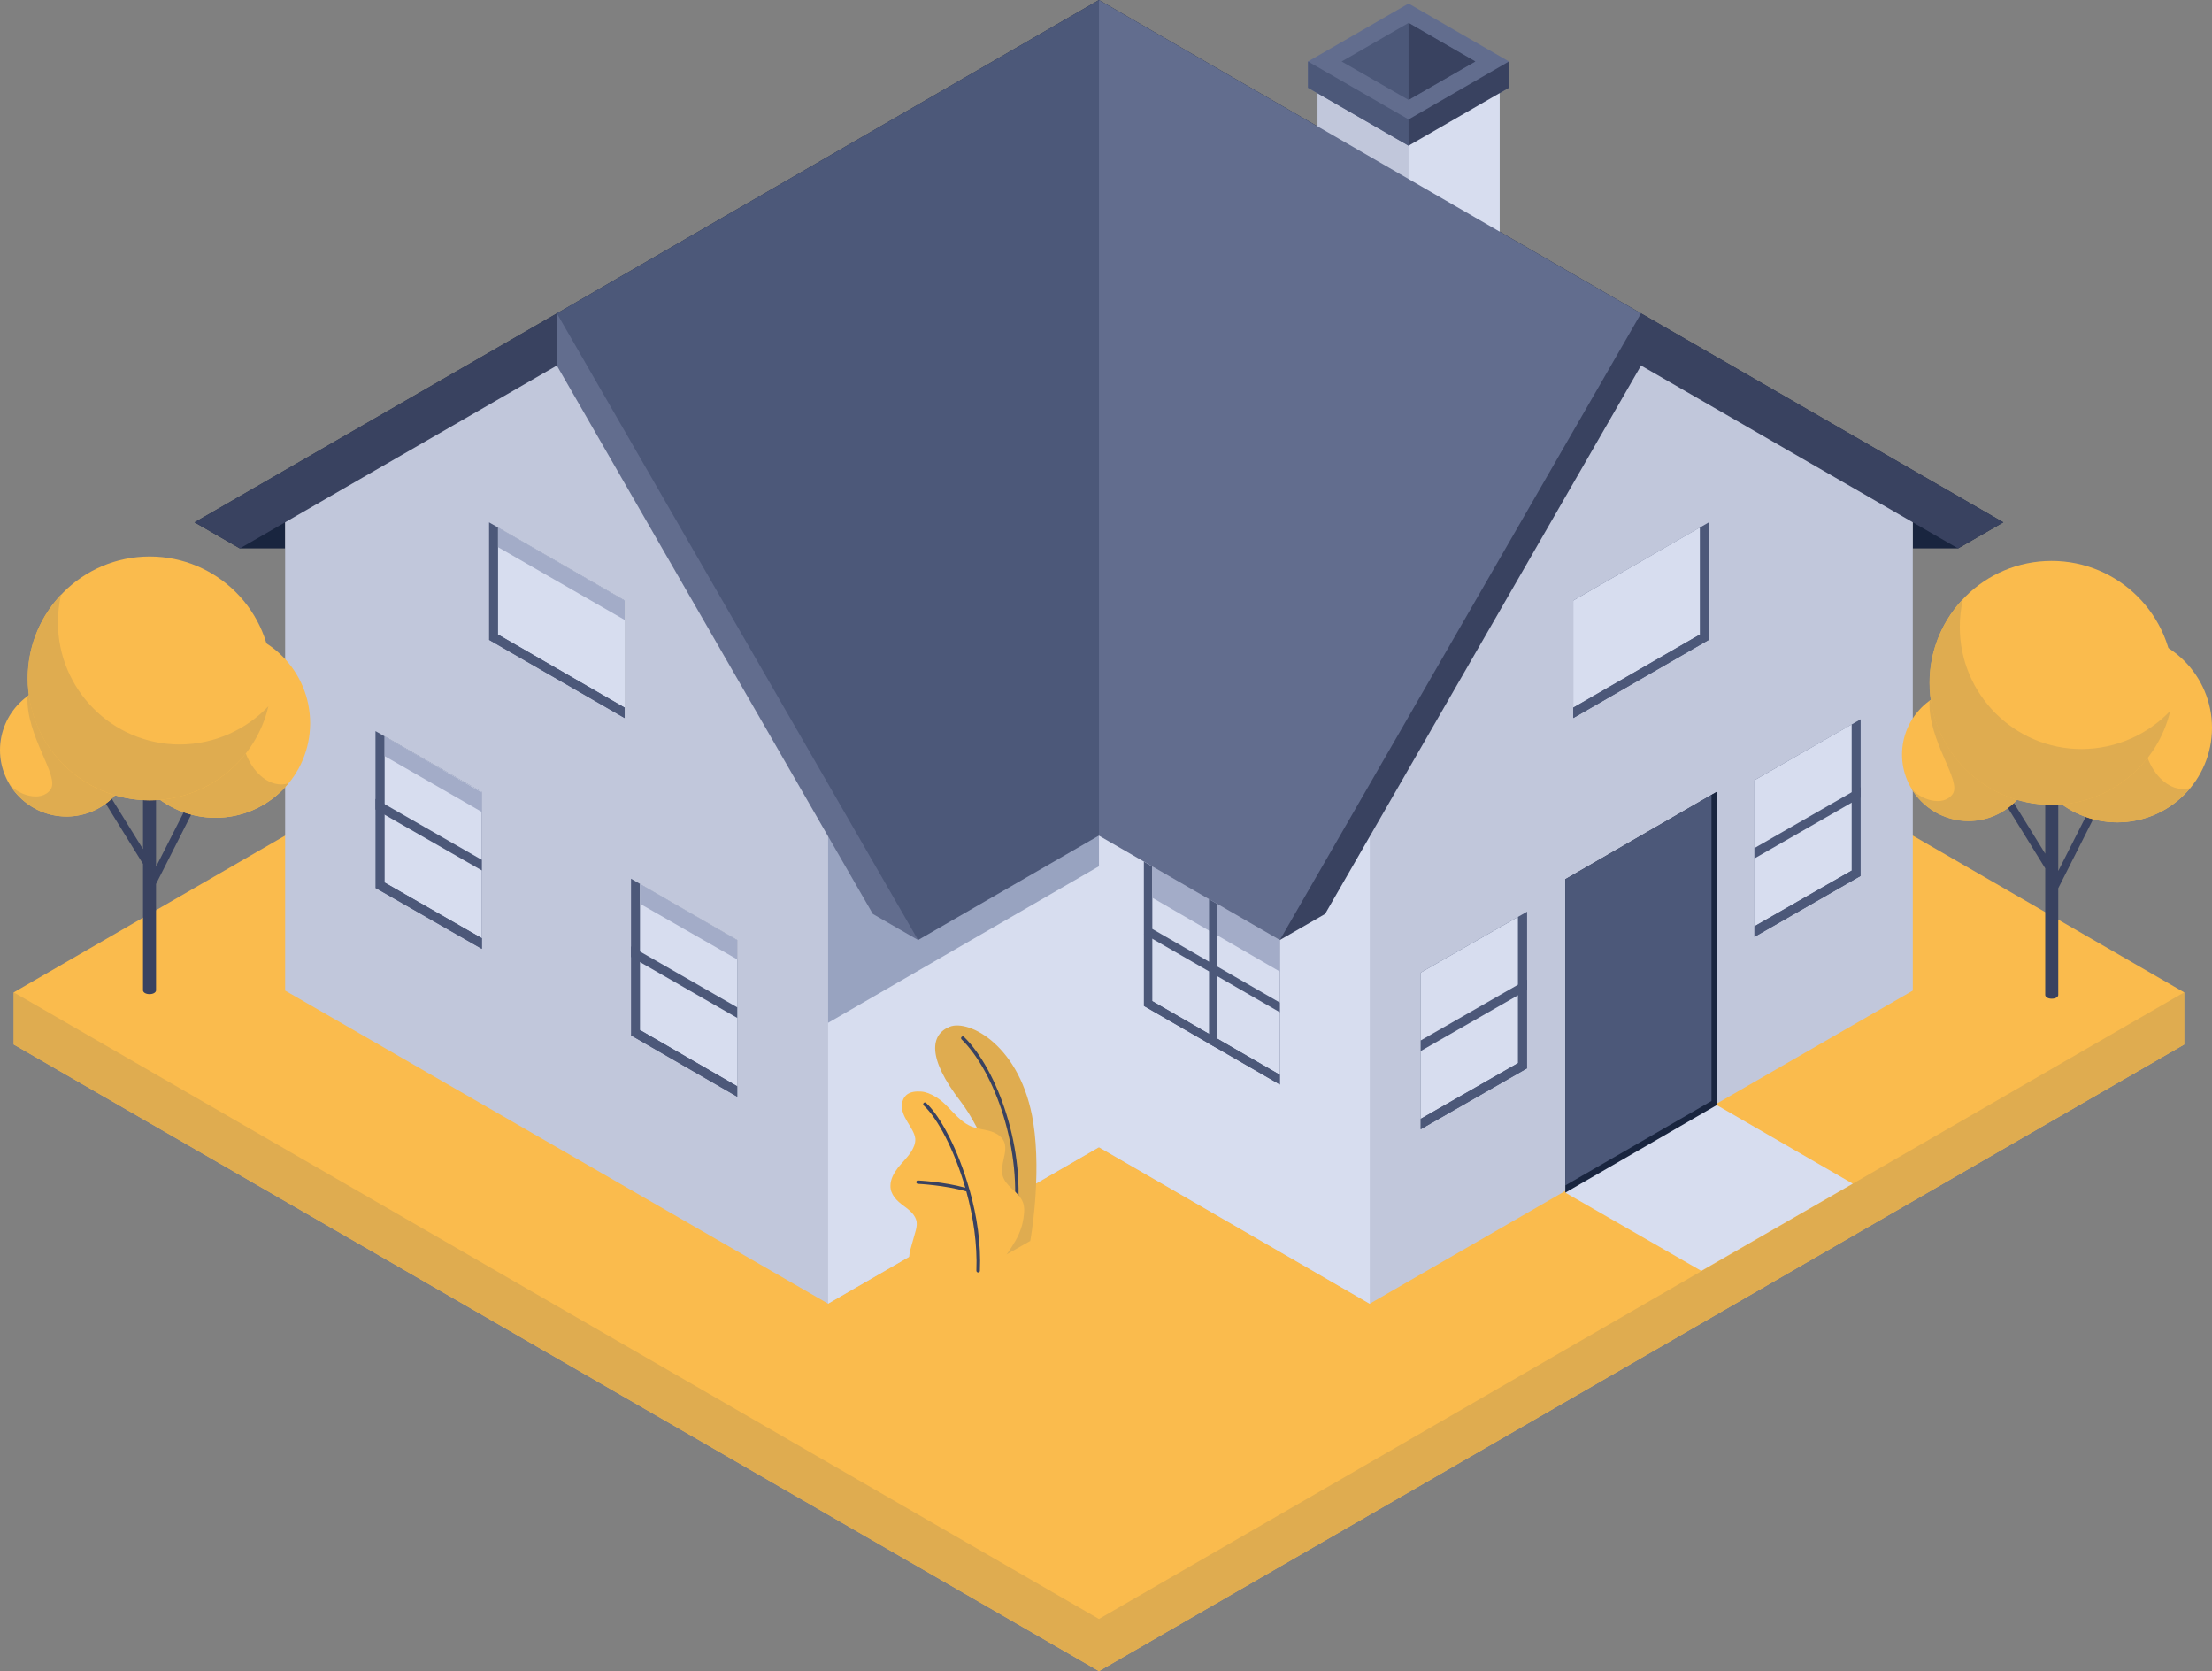
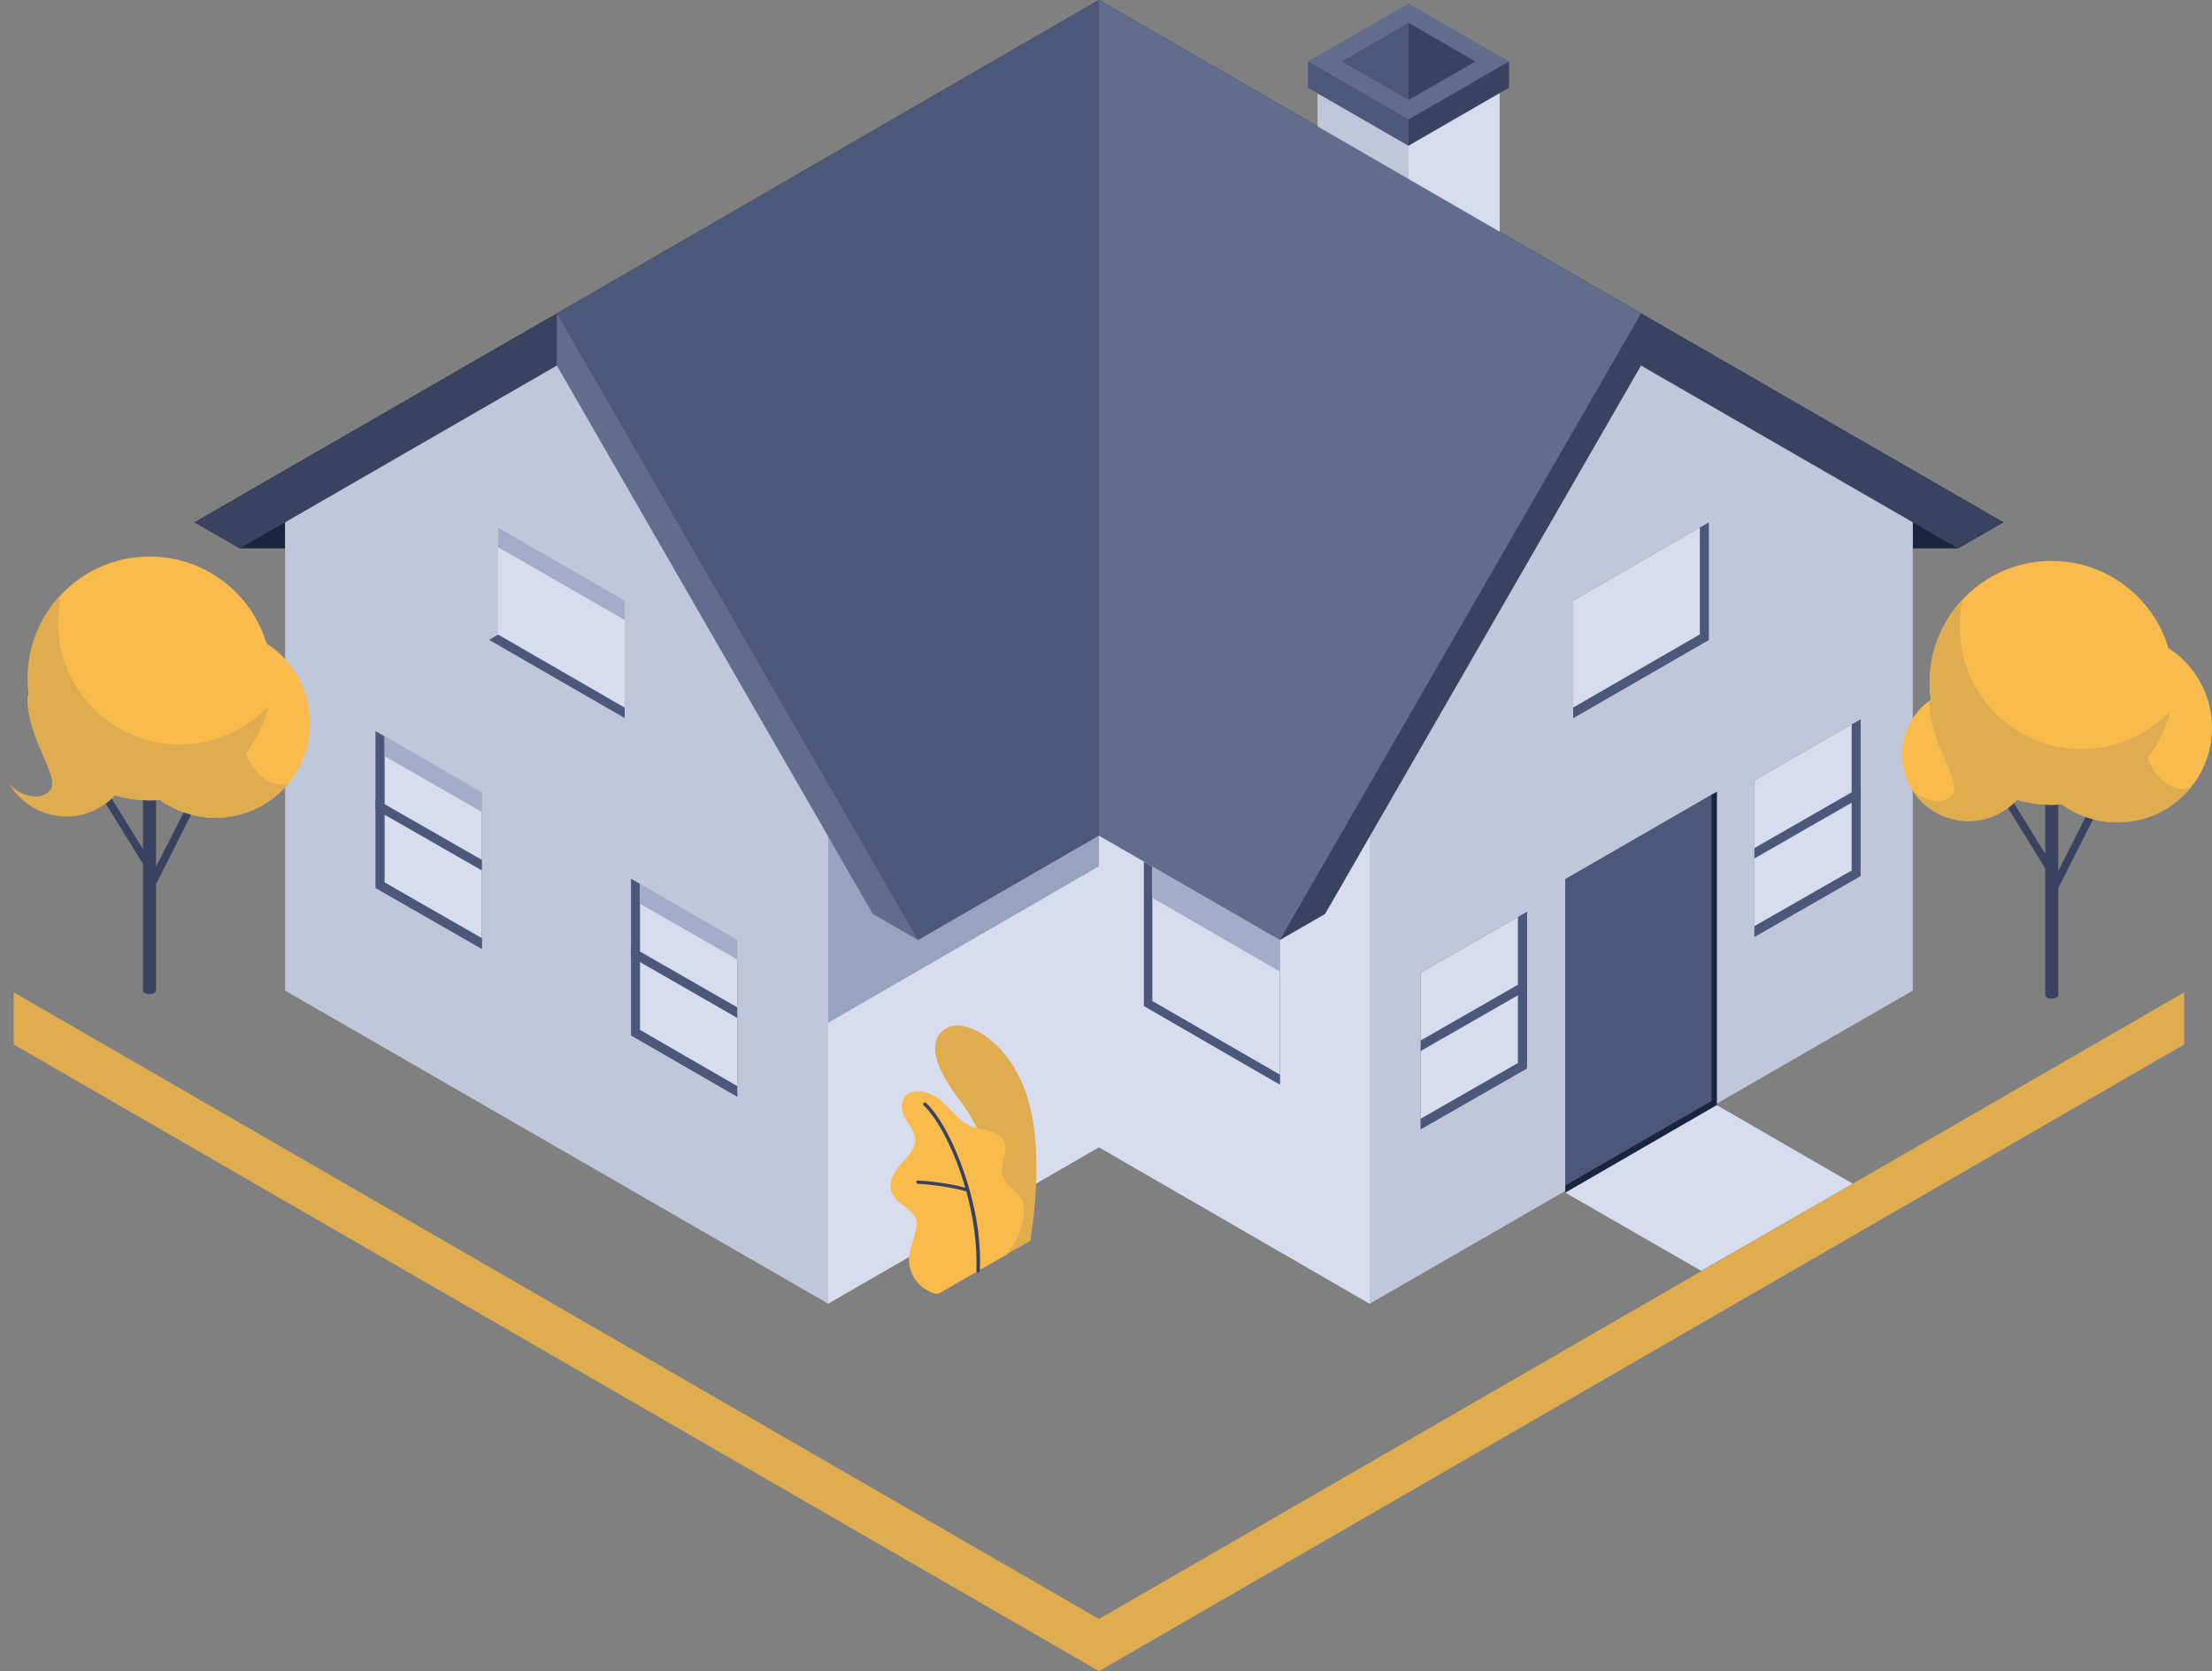
<svg xmlns="http://www.w3.org/2000/svg" version="1.1" id="Layer_1" x="0px" y="0px" viewBox="0 0 400 302.102" enable-background="new 0 0 400 302.102" xml:space="preserve" width="100%" height="100%" preserveAspectRatio="none">
  <rect x="0" y="0" width="400" height="302.102" fill="#808080" stroke="none" />
  <polygon fill="#19253F" points="296.752,56.656 198.726,0 100.701,56.656 35.191,94.427 43.376,99.14 51.561,99.14 51.561,94.427 100.701,66.083 157.834,165.223 166.019,169.936 198.694,151.051 231.433,169.936 239.618,165.223 296.752,66.083 345.892,94.427 345.892,99.14 354.076,99.14 362.261,94.427 " data-color-group="0" />
-   <polygon id="XMLID_361_" fill="#FABB4D" points="198.726,66.083 2.484,179.395 2.484,188.822 198.726,302.102 394.968,188.822 394.968,179.395 " data-color-group="1" />
  <polygon fill="#C1C7DB" points="296.752,62.58 247.707,147.548 247.707,151.051 198.726,122.739 149.745,151.051 149.745,147.548 100.701,62.58 51.561,90.924 51.561,179.076 149.745,235.669 198.726,207.389 247.707,235.669 345.892,179.076 345.892,90.924 " data-color-group="2" />
  <polyline id="XMLID_360_" fill="#DFAC50" points="2.484,179.395 198.726,292.675 199.331,293.089 199.331,301.497 198.726,302.102 2.484,188.822 2.484,179.395 " data-color-group="3" />
  <polygon id="XMLID_359_" fill="#DFAC50" points="198.726,292.675 394.968,179.395 394.968,188.822 198.726,302.102 " data-color-group="3" />
  <path fill="#394260" d="M379.395,146.338l-1.242-0.637l-5.955,11.752v-14.427h-2.357v11.306l-6.083-9.841l-1.178,0.732l7.261,11.752 v22.898c0,0.159,0.127,0.35,0.35,0.478c0.446,0.255,1.21,0.255,1.656,0c0.223-0.127,0.35-0.318,0.35-0.478v-19.299L379.395,146.338z " data-color-group="4" />
  <path id="XMLID_371_" fill="#FABB4D" d="M400,131.561c0,9.459-7.643,17.102-17.102,17.102s-17.102-7.643-17.102-17.102 s7.643-17.102,17.102-17.102S400,122.134,400,131.561z" data-color-group="1" />
  <path id="XMLID_370_" fill="#DFAC50" d="M388.248,127.197c2.197-6.943,4.554-9.65,3.057-10.51c-2.484-1.401-5.35-2.229-8.439-2.229 c-9.459,0-17.102,7.643-17.102,17.102s7.643,17.102,17.102,17.102c5.318,0,10.064-2.42,13.185-6.21 C391.019,143.949,385.382,136.21,388.248,127.197z" data-color-group="3" />
  <path id="XMLID_369_" fill="#FABB4D" d="M367.962,136.401c0,6.624-5.382,12.006-12.006,12.006s-12.006-5.382-12.006-12.006 c0-6.624,5.382-12.006,12.006-12.006S367.962,129.777,367.962,136.401z" data-color-group="1" />
  <path id="XMLID_368_" fill="#DFAC50" d="M355.955,124.395c-2.611,0-5.064,0.828-7.038,2.261c-0.318,7.357,5.924,14.49,4.172,16.911 c-1.752,2.42-6.051,0.924-7.516-1.115c2.07,3.567,5.955,5.987,10.382,5.987c6.624,0,12.006-5.382,12.006-12.006 S362.58,124.395,355.955,124.395z" data-color-group="3" />
  <polygon id="XMLID_166_" fill="#D7DDEF" points="199.65,206.847 198.726,122.42 149.745,150.732 149.745,235.669 " data-color-group="5" />
  <circle id="XMLID_367_" fill="#FABB4D" cx="370.987" cy="123.439" r="22.038" data-color-group="1" />
  <path id="XMLID_365_" fill="#DFAC50" d="M392.452,128.503c-2.293,9.745-11.019,17.006-21.465,17.006 c-12.166,0-22.07-9.873-22.07-22.038c0-8.248,4.522-15.414,11.21-19.204c-1.911,1.083-3.662,2.452-5.159,4.045 c-0.382,1.624-0.573,3.312-0.573,5.032c0,12.166,9.873,22.07,22.038,22.07C382.739,135.382,388.439,132.739,392.452,128.503z" data-color-group="3" />
  <path fill="#394260" d="M35.446,145.541l-1.242-0.637l-5.987,11.783v-14.522H25.86v11.338l-6.083-9.809l-1.178,0.732l7.261,11.752 v22.866c0,0.159,0.127,0.35,0.35,0.478c0.446,0.255,1.21,0.255,1.656,0c0.223-0.127,0.35-0.318,0.35-0.478v-19.236L35.446,145.541z" data-color-group="4" />
  <path id="XMLID_389_" fill="#FABB4D" d="M56.083,130.732c0,9.459-7.643,17.102-17.102,17.102s-17.102-7.643-17.102-17.102 s7.643-17.102,17.102-17.102S56.083,121.306,56.083,130.732z" data-color-group="1" />
  <path id="XMLID_388_" fill="#DFAC50" d="M44.331,126.369c2.197-6.943,4.554-9.65,3.057-10.51c-2.484-1.401-5.35-2.229-8.439-2.229 c-9.459,0-17.102,7.643-17.102,17.102s7.643,17.102,17.102,17.102c5.318,0,10.064-2.42,13.185-6.21 C47.102,143.121,41.465,135.382,44.331,126.369z" data-color-group="3" />
-   <path id="XMLID_387_" fill="#FABB4D" d="M24.045,135.605c0,6.624-5.382,12.006-12.006,12.006S0,142.229,0,135.605 s5.382-12.038,12.006-12.038S24.045,128.949,24.045,135.605z" data-color-group="1" />
  <path id="XMLID_386_" fill="#DFAC50" d="M12.006,123.567c-2.611,0-5.064,0.828-7.038,2.261c-0.318,7.357,5.924,14.49,4.172,16.911 c-1.752,2.42-6.051,0.924-7.516-1.115c2.07,3.567,5.955,5.987,10.382,5.987c6.624,0,12.006-5.382,12.006-12.006 C24.045,128.949,18.662,123.567,12.006,123.567z" data-color-group="3" />
  <polygon id="XMLID_129_" fill="#98A3C0" points="198.726,122.739 149.745,151.051 149.745,184.904 199.076,156.401 " data-color-group="6" />
  <circle id="XMLID_385_" fill="#FABB4D" cx="27.07" cy="122.643" r="22.038" data-color-group="1" />
  <path id="XMLID_383_" fill="#DFAC50" d="M48.535,127.675c-2.261,9.745-11.019,17.006-21.465,17.006 c-12.166,0-22.07-9.873-22.07-22.038c0-8.248,4.522-15.414,11.21-19.204c-1.911,1.083-3.662,2.452-5.159,4.045 c-0.382,1.624-0.573,3.312-0.573,5.032c0,12.166,9.873,22.07,22.038,22.07C38.822,134.554,44.49,131.911,48.535,127.675z" data-color-group="3" />
  <polygon fill="#C1C7DB" points="254.713,25.382 238.248,15.86 238.248,34.873 254.713,44.395 271.178,53.885 271.178,15.86 " data-color-group="2" />
  <polygon id="XMLID_1784_" fill="#626D8E" points="254.713,0.637 236.529,11.115 236.529,15.86 254.713,26.338 272.866,15.86 272.866,11.115 " data-color-group="7" />
  <polygon fill="#4C5879" points="254.713,4.14 242.611,11.115 254.713,18.057 266.783,11.115 " data-color-group="8" />
  <polygon id="XMLID_632_" fill="#D7DDEF" points="198.726,207.389 198.726,122.42 247.707,150.732 247.707,235.701 " data-color-group="5" />
  <polygon id="XMLID_610_" fill="#4C5879" points="317.261,141.051 336.465,130.032 336.465,158.344 317.261,169.363 " data-color-group="8" />
  <polygon id="XMLID_609_" fill="#D7DDEF" points="334.841,157.389 334.841,130.955 317.261,141.051 317.261,167.452 " data-color-group="5" />
  <polygon id="XMLID_600_" fill="#4C5879" points="336.465,158.344 334.841,157.389 317.261,167.452 317.261,169.363 " data-color-group="8" />
  <polygon id="XMLID_590_" fill="#4C5879" points="317.261,155.191 336.465,144.172 336.465,142.293 317.261,153.312 " data-color-group="8" />
  <polygon id="XMLID_1806_" fill="#4C5879" points="256.911,175.828 276.146,164.809 276.146,193.121 256.911,204.14 " data-color-group="8" />
  <polygon id="XMLID_1789_" fill="#D7DDEF" points="274.49,192.197 274.49,165.764 256.911,175.828 256.911,202.261 " data-color-group="5" />
  <polygon id="XMLID_1788_" fill="#4C5879" points="276.146,193.121 274.49,192.197 256.911,202.261 256.911,204.14 " data-color-group="8" />
  <polygon id="XMLID_1787_" fill="#4C5879" points="256.911,190 276.146,178.981 276.146,177.07 256.911,188.089 " data-color-group="8" />
  <polygon id="XMLID_594_" fill="#4C5879" points="284.49,108.567 309.013,94.427 309.013,115.669 284.49,129.809 " data-color-group="8" />
  <polygon id="XMLID_593_" fill="#D7DDEF" points="307.389,114.713 307.389,95.35 284.49,108.567 284.49,127.93 " data-color-group="5" />
  <polygon id="XMLID_592_" fill="#4C5879" points="309.013,115.669 307.389,114.713 284.49,127.93 284.49,129.809 " data-color-group="8" />
  <polygon id="XMLID_614_" fill="#19253F" points="283.057,215.605 283.057,158.949 310.446,143.153 310.446,199.777 310.255,200.382 283.885,215.605 " data-color-group="0" />
  <polygon id="XMLID_158_" fill="#4C5879" points="87.134,143.185 67.898,132.166 67.898,160.51 87.134,171.529 " data-color-group="8" />
  <polygon id="XMLID_157_" fill="#D7DDEF" points="69.554,159.554 69.554,133.121 87.134,143.185 87.134,169.618 " data-color-group="5" />
  <polygon id="XMLID_131_" fill="#A3ACC8" points="69.554,133.121 87.134,143.28 87.134,146.783 69.554,136.688 " data-color-group="9" />
  <polygon id="XMLID_126_" fill="#F5F6F6" points="115.732,159.777 133.312,169.936 133.312,173.439 115.732,163.376 " data-color-group="10" />
  <polygon id="XMLID_156_" fill="#4C5879" points="67.898,160.51 69.554,159.554 87.134,169.618 87.134,171.529 " data-color-group="8" />
  <polygon id="XMLID_155_" fill="#4C5879" points="87.134,157.357 67.898,146.338 67.898,144.427 87.134,155.446 " data-color-group="8" />
-   <polygon id="XMLID_148_" fill="#4C5879" points="112.962,108.567 88.439,94.427 88.439,115.669 112.962,129.809 " data-color-group="8" />
  <polygon id="XMLID_146_" fill="#D7DDEF" points="90.064,114.713 90.064,95.35 112.962,108.567 112.962,127.93 " data-color-group="5" />
  <polygon id="XMLID_167_" fill="#A3ACC8" points="90.064,95.35 112.962,108.567 112.962,112.07 90.064,98.917 " data-color-group="9" />
  <polygon id="XMLID_144_" fill="#4C5879" points="88.439,115.669 90.064,114.713 112.962,127.93 112.962,129.809 " data-color-group="8" />
  <polygon id="XMLID_153_" fill="#4C5879" points="133.312,169.936 114.108,158.854 114.108,187.166 133.312,198.248 " data-color-group="8" />
  <polygon id="XMLID_152_" fill="#D7DDEF" points="115.732,186.21 115.732,159.777 133.312,169.936 133.312,196.369 " data-color-group="5" />
  <polygon id="XMLID_151_" fill="#4C5879" points="114.108,187.166 115.732,186.21 133.312,196.369 133.312,198.248 " data-color-group="8" />
  <polygon id="XMLID_150_" fill="#4C5879" points="133.312,184.013 114.108,172.994 114.108,171.083 133.312,182.102 " data-color-group="8" />
  <polygon id="XMLID_123_" fill="#A3ACC8" points="115.732,159.777 133.312,169.936 133.312,173.439 115.732,163.376 " data-color-group="9" />
  <polygon id="XMLID_122_" fill="#4C5879" points="231.433,169.936 206.847,155.764 206.847,181.847 231.433,196.051 " data-color-group="8" />
  <polygon id="XMLID_121_" fill="#D7DDEF" points="208.376,180.987 208.376,156.624 231.433,169.936 231.433,194.299 " data-color-group="5" />
  <polygon id="XMLID_120_" fill="#A3ACC8" points="208.376,156.624 208.376,162.293 231.433,175.637 231.433,169.936 " data-color-group="9" />
  <polygon id="XMLID_119_" fill="#4C5879" points="206.847,181.847 208.376,180.987 231.433,194.299 231.433,196.051 " data-color-group="8" />
-   <polygon fill="#4C5879" points="231.433,181.242 220.159,174.745 220.159,163.439 218.631,162.548 218.631,173.854 208.376,167.93 206.847,168.822 218.631,175.605 218.631,188.662 220.159,189.522 220.159,176.497 231.433,182.994 " data-color-group="8" />
  <path id="XMLID_334_" fill="#DFAC50" d="M181.943,226.815l4.363-2.484c0,0,2.102-11.497,0.541-21.401 c-2.197-13.917-11.656-18.694-15.096-17.325c-3.439,1.369-4.236,5.51,1.975,13.535C177.325,203.885,182.038,213.885,181.943,226.815 z" data-color-group="3" />
-   <path id="XMLID_332_" fill="#394260" d="M183.503,221.274L183.503,221.274c-0.191-0.032-0.318-0.191-0.287-0.35 c1.815-13.025-3.439-27.293-9.331-33.025c-0.127-0.127-0.127-0.318,0-0.446s0.318-0.127,0.446,0 c5.987,5.86,11.338,20.35,9.49,33.567C183.79,221.178,183.662,221.274,183.503,221.274z" data-color-group="4" />
  <path id="XMLID_363_" fill="#FABB4D" d="M169.841,233.79c-0.701,0.382-2.102-0.478-2.643-0.828 c-0.924-0.637-1.688-1.497-2.197-2.516c-0.573-1.178-0.732-2.42-0.541-3.694c0.096-0.669,0.287-1.306,0.478-1.975 c0.191-0.637,0.35-1.274,0.541-1.911c0.191-0.637,0.35-1.274,0.287-1.911c-0.159-1.306-1.338-2.229-2.389-2.994 c-1.178-0.86-2.389-2.006-2.357-3.599c0-1.21,0.637-2.325,1.369-3.28c0.764-0.955,1.656-1.783,2.325-2.803 c0.478-0.732,0.86-1.561,0.796-2.452c-0.064-0.541-0.287-1.051-0.541-1.529c-0.541-1.019-1.274-1.975-1.656-3.057 c-0.382-1.083-0.318-2.452,0.541-3.248c0.701-0.637,1.752-0.732,2.707-0.669c0.892,0.064,1.752,0.446,2.516,0.892 c2.484,1.401,3.917,4.331,6.561,5.414c1.019,0.414,2.134,0.51,3.217,0.796c1.051,0.287,2.134,0.828,2.643,1.815 c0.955,1.943-0.828,4.331-0.159,6.401c0.605,1.815,2.389,2.516,3.376,4.172c0.446,0.732,0.541,1.561,0.478,2.389 c-0.127,1.401-0.318,2.452-1.019,4.045c-0.573,1.306-2.197,3.631-2.197,3.631C181.879,226.847,169.968,233.726,169.841,233.79z" data-color-group="1" />
  <path fill="#394260" d="M175.35,215.191c0-0.064,0-0.127-0.064-0.191c-2.006-7.134-5.191-13.153-7.803-15.605 c-0.127-0.127-0.318-0.127-0.446,0s-0.127,0.318,0,0.446c2.516,2.325,5.541,8.057,7.516,14.873 c-3.917-1.083-8.471-1.306-8.535-1.306c-0.191-0.032-0.318,0.127-0.318,0.287c-0.032,0.159,0.127,0.318,0.287,0.318 c0.064,0,4.841,0.223,8.758,1.369c1.242,4.554,2.006,9.522,1.815,14.331c0,0.159,0.127,0.318,0.318,0.318 c0.159,0,0.318-0.127,0.318-0.287C177.42,224.873,176.656,219.809,175.35,215.191z" data-color-group="4" />
  <polygon id="XMLID_380_" fill="#D7DDEF" points="283.057,215.605 310.446,199.777 335.032,213.981 307.643,229.745 " data-color-group="5" />
  <polygon id="XMLID_627_" fill="#394260" points="239.618,165.223 297.707,64.427 296.752,56.656 295.414,56.656 230.828,167.866 231.433,169.936 " data-color-group="4" />
  <polygon id="XMLID_1775_" fill="#D7DDEF" points="254.713,25.382 271.178,15.86 271.178,53.885 254.713,44.395 " data-color-group="5" />
  <polygon id="XMLID_164_" fill="#626D8E" points="157.834,165.223 99.522,64.045 100.701,56.656 102.643,57.261 166.369,167.994 166.019,169.936 " data-color-group="7" />
  <polygon id="XMLID_617_" fill="#394260" points="296.752,66.083 354.076,99.14 362.261,94.427 296.752,56.656 " data-color-group="4" />
  <polygon id="XMLID_160_" fill="#394260" points="100.701,66.083 43.376,99.14 35.191,94.427 100.701,56.656 " data-color-group="4" />
  <polygon id="XMLID_618_" fill="#626D8E" points="198.726,0 296.752,56.656 231.433,169.936 183.503,142.293 " data-color-group="7" />
  <polygon id="XMLID_161_" fill="#4C5879" points="198.726,0 100.701,56.656 166.019,169.936 198.726,151.051 " data-color-group="8" />
  <polygon id="XMLID_613_" fill="#4C5879" points="309.968,198.758 309.968,144.331 309.49,143.694 283.057,158.949 283.057,214.299 " data-color-group="8" />
  <polygon id="XMLID_587_" fill="#19253F" points="310.446,143.153 309.49,143.694 309.49,199.045 310.446,199.777 " data-color-group="0" />
  <polygon id="XMLID_1776_" fill="#4C5879" points="236.529,15.86 254.713,26.338 255.287,25.764 255.287,21.911 236.529,11.115 " data-color-group="8" />
  <polygon id="XMLID_1778_" fill="#394260" points="272.866,15.86 254.713,26.338 254.713,21.592 272.866,11.115 " data-color-group="4" />
  <polygon id="XMLID_1782_" fill="#394260" points="254.713,4.14 266.783,11.115 254.713,18.057 " data-color-group="4" />
</svg>